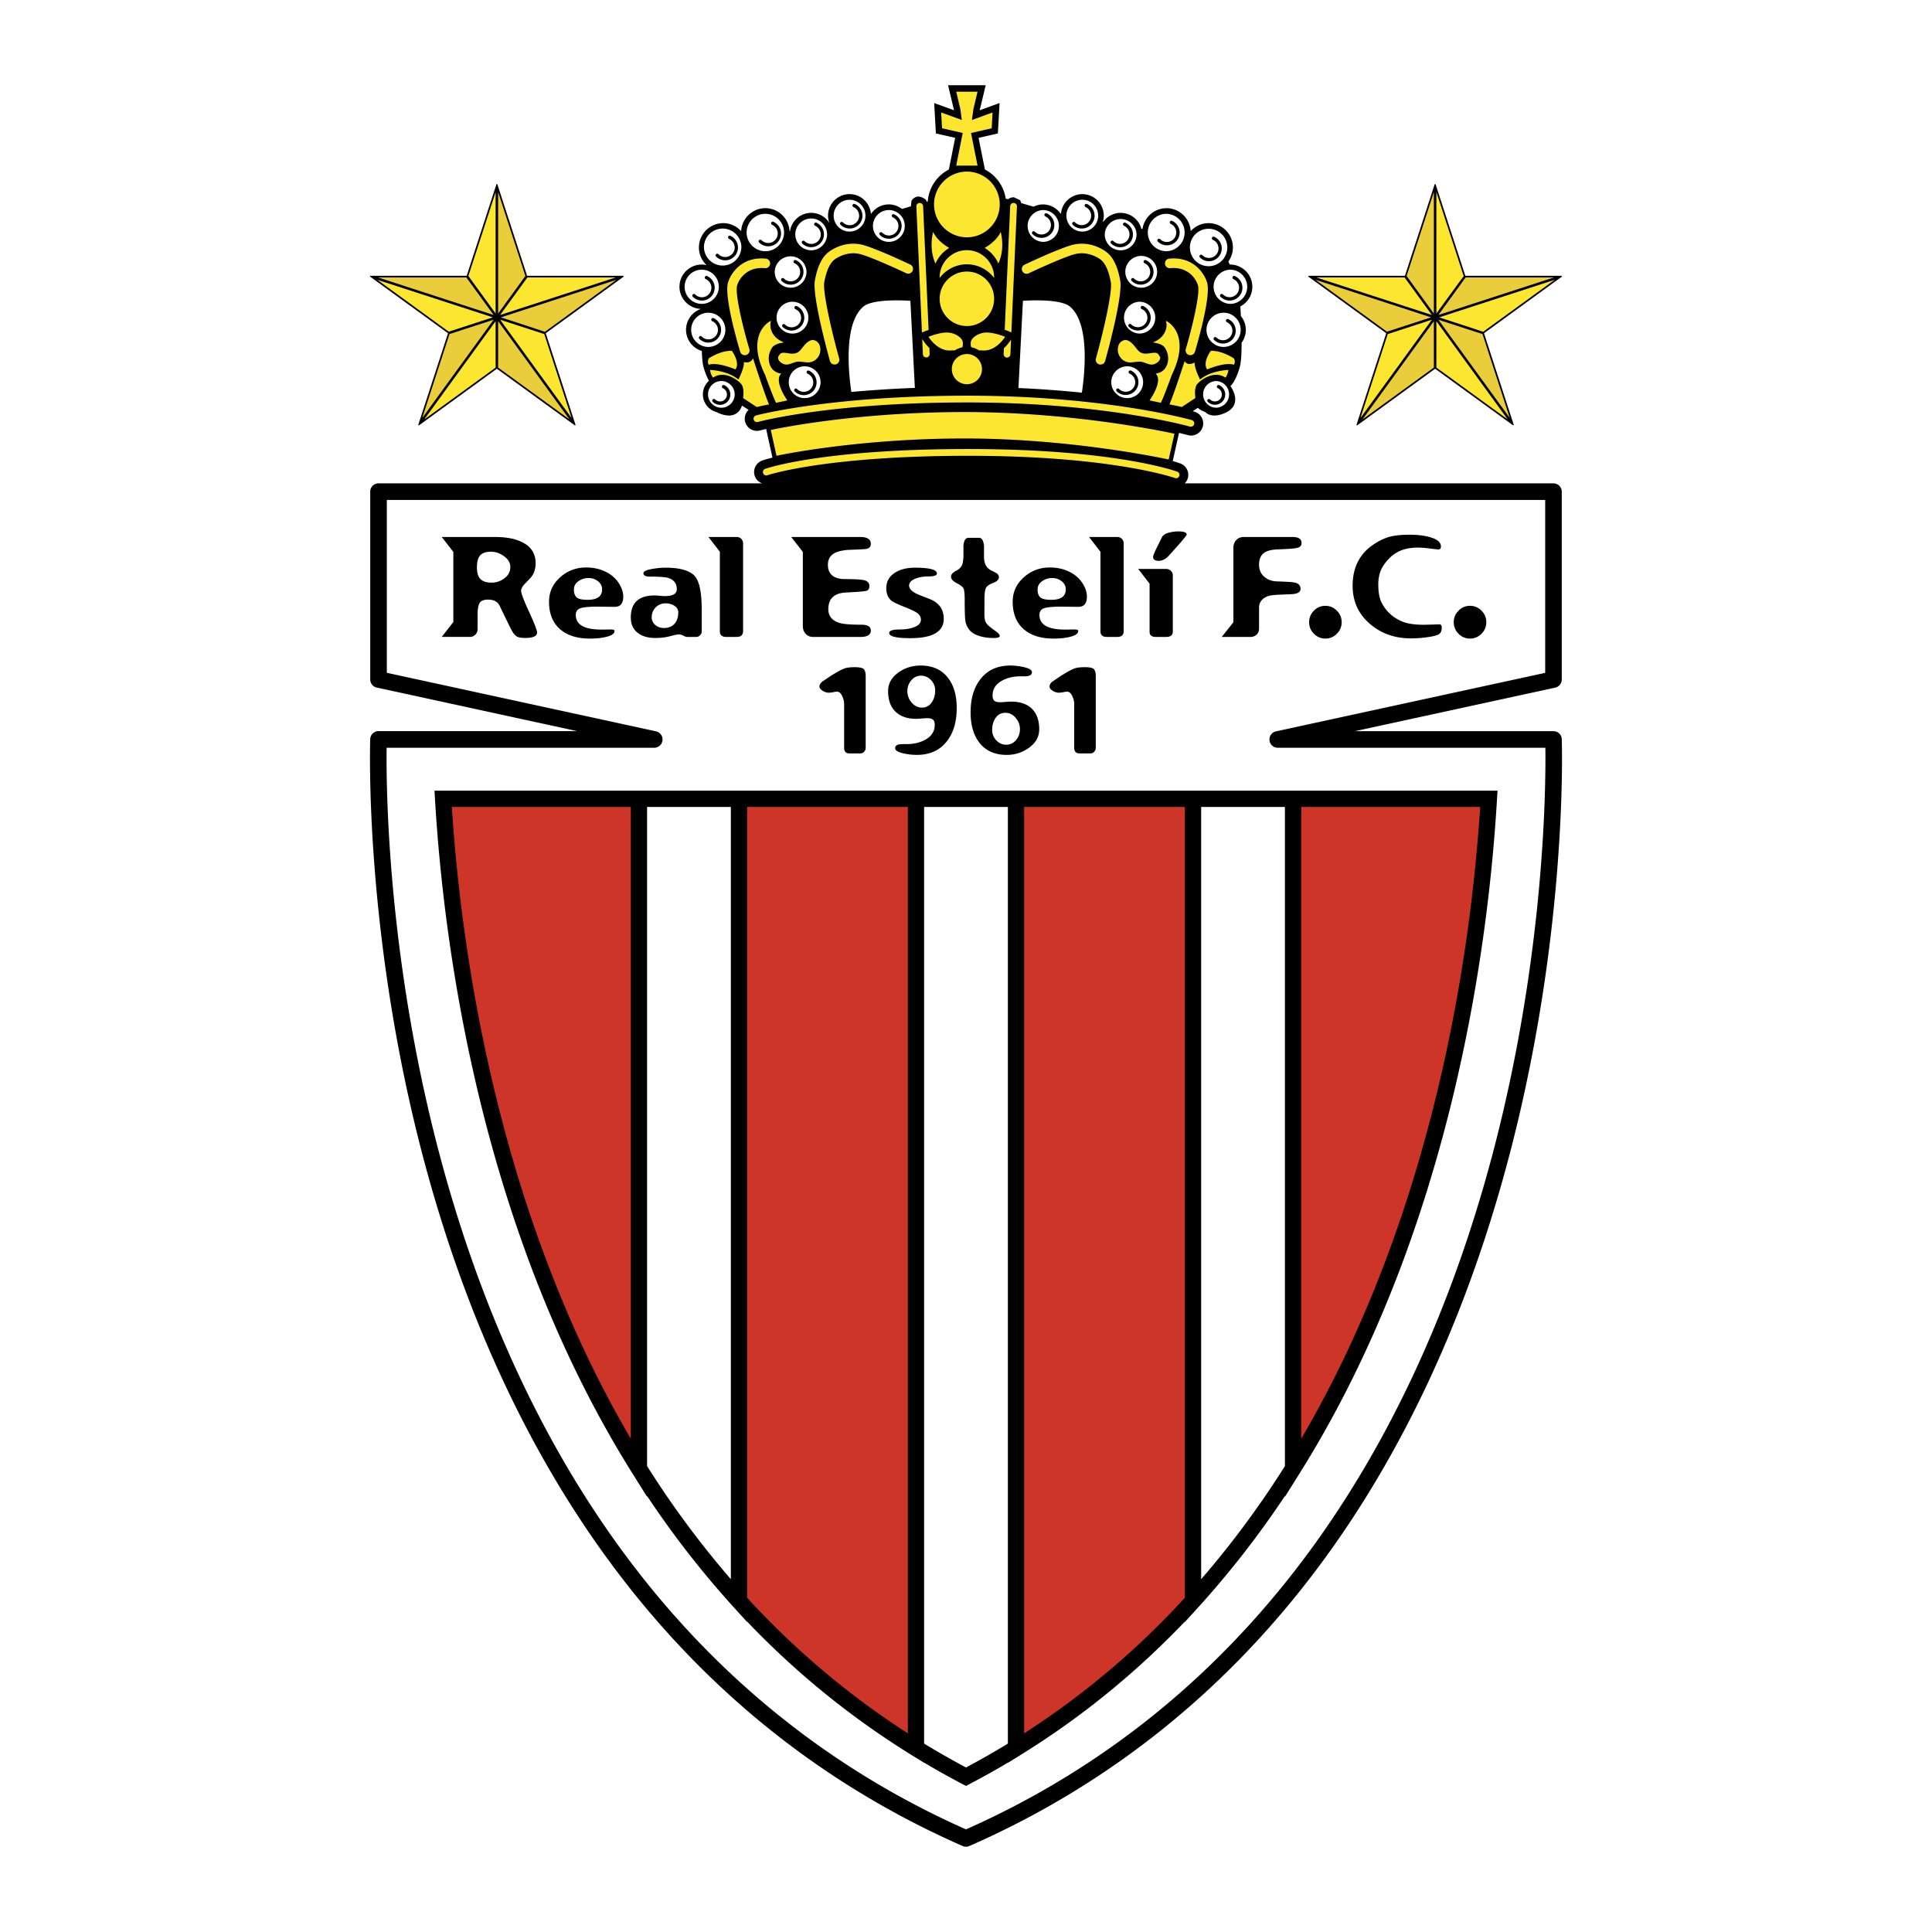
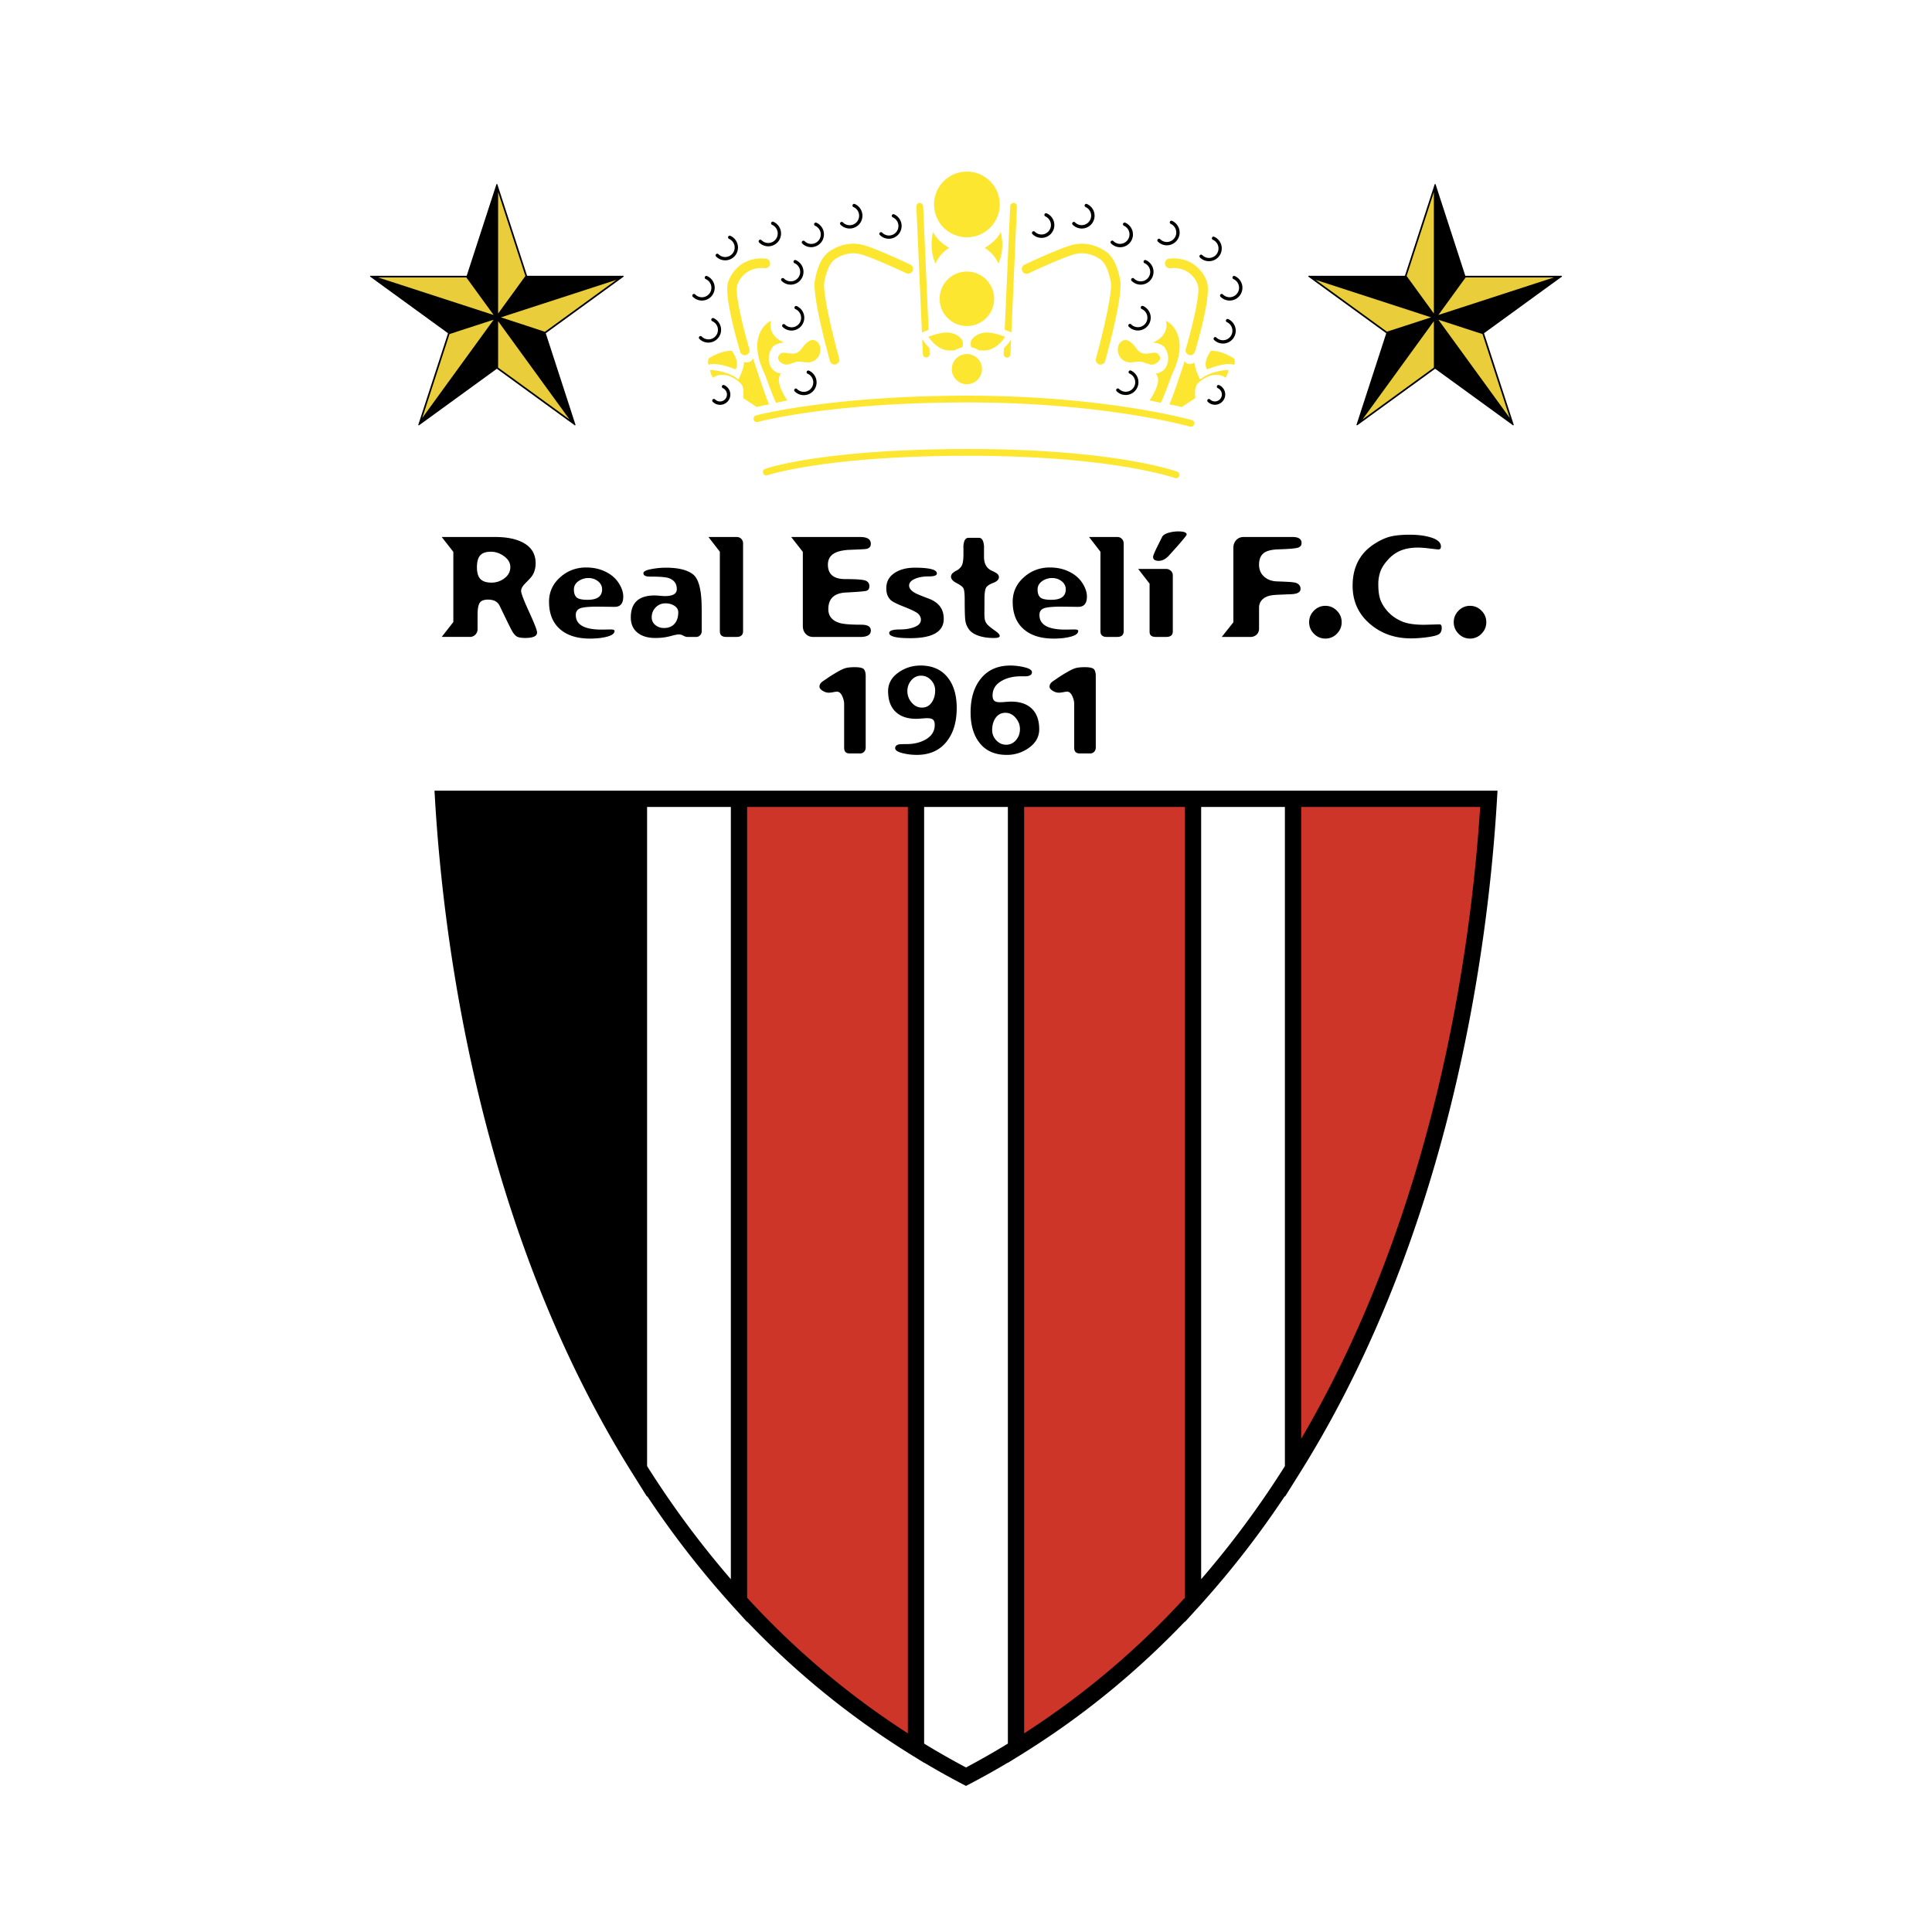
<svg xmlns="http://www.w3.org/2000/svg" width="2500" height="2500" viewBox="0 0 192.756 192.756">
  <g fill-rule="evenodd" clip-rule="evenodd">
    <path fill="#fff" d="M0 0h192.756v192.756H0V0z" />
-     <path d="M155.818 73.743a.828.828 0 0 0-.828-.795h-19.811l19.988-4.345a.827.827 0 0 0 .65-.809v-18.74a.828.828 0 0 0-.828-.827h-36.787a1.21 1.21 0 0 0-.45-1.992 12.664 12.664 0 0 0-.748-.235l.629-2.811c.551.131.85.214.863.219a1.216 1.216 0 0 0 1.502-.83 1.215 1.215 0 0 0-.83-1.503 5.14 5.14 0 0 0-.176-.048l.521-.337c.203.189.449.329.723.412.328.32.918.557 1.957.112 1.961-.84.561-2.707.561-2.707s.465-.28.934-1.867c.137-.469.186-1.387.186-2.446.262-.364.42-.807.42-1.288 0-.523-.191-.998-.494-1.377a88.418 88.418 0 0 0-.051-.96 2.21 2.21 0 0 0 1.197-1.958 2.219 2.219 0 0 0-2.217-2.216c-.012 0-.023.003-.033.003l-.143-.304a2.41 2.41 0 0 0 .455-1.404 2.43 2.43 0 0 0-2.428-2.427c-.709 0-1.344.312-1.787.799a2.424 2.424 0 0 0-2.412-2.293c-1.223 0-2.225.91-2.395 2.085l-.113-.021a2.145 2.145 0 0 0-2.066-1.597 2.14 2.14 0 0 0-1.725.881l-.051-.009c.055-.189.094-.386.094-.592a2.149 2.149 0 0 0-2.146-2.147 2.143 2.143 0 0 0-2.127 1.949l-.041-.008a2.146 2.146 0 0 0-1.754-.915c-.338 0-.652.086-.938.225l-1.23-.356-.105-.288-.621-.291a.888.888 0 0 0-.594.196l-.23-.067a3.927 3.927 0 0 0-2.074-2.9l-.633-3.162 1.926-.438.17-3.034-1.982.721.008-.058s-.016.021-.018.026c.074-.229.188-.698.432-1.734l.174-.735h-3.751l.592 2.499-1.978-.719.168 3.035 1.926.437-.632 3.162A3.923 3.923 0 0 0 92.56 20.1l-.095.028-.098-.207s-.436-.358-.831-.303c-.394.056-.598.417-.598.417l-.059.551-.896.259a2.126 2.126 0 0 0-3.092.514c-.08-1.11-1-1.992-2.131-1.992a2.148 2.148 0 0 0-2.146 2.147c0 .263.054.512.141.746a2.14 2.14 0 0 0-1.822-1.025 2.143 2.143 0 0 0-2.114 1.822l-.046.009a2.423 2.423 0 0 0-2.414-2.298 2.425 2.425 0 0 0-2.414 2.293 2.414 2.414 0 0 0-1.788-.799 2.43 2.43 0 0 0-2.427 2.427c0 .696.298 1.32.768 1.763a2.189 2.189 0 0 0-.489-.058 2.219 2.219 0 0 0-2.217 2.216c0 1.197.955 2.17 2.143 2.21a2.212 2.212 0 0 0-1.49 2.084c0 .998.667 1.835 1.577 2.112.021.7.074 1.28.174 1.623.19.646.378 1.068.537 1.351-.37.336-.606.817-.606 1.356a1.84 1.84 0 0 0 1.397 1.781c.055.029.104.06.166.085 1.96.84 2.334-.747 2.334-.747l.664.429a1.21 1.21 0 0 0 1.152 2.049c.011-.003.215-.057.598-.144l.63 2.857a13.47 13.47 0 0 0-1.018.291c-.63.221-.964.914-.746 1.544.124.354.397.609.722.732H37.765a.827.827 0 0 0-.827.827v18.74c0 .389.271.726.651.809l19.987 4.345H37.764a.829.829 0 0 0-.827.795c-.001.037-.024.709-.024 1.924 0 5.699.511 23.315 6.187 42.995 4.049 14.041 9.896 26.381 17.376 36.678 9.368 12.895 21.335 22.598 35.568 28.842a.82.82 0 0 0 .665 0c14.233-6.244 26.2-15.947 35.569-28.842 7.48-10.297 13.328-22.637 17.375-36.678 6.888-23.871 6.173-44.707 6.165-44.915zM95.184 10.978zm6.875 19.034s3.641-.28 4.668.561c2.068 1.692 1.471 6.897 1.211 8.601h-.006c-.43-.044-.873-.086-1.326-.127l-.283-.025c-.93-.081-1.902-.153-2.918-.215l-.223-.013c-.512-.03-1.031-.057-1.564-.081h-.008l.449-8.701zm-15.898.561c1.027-.84 4.668-.561 4.668-.561l.447 8.688c-1.183.045-2.302.104-3.358.173h-.003c-1.054.069-2.043.147-2.97.233l-.005.001c-.264-1.767-.821-6.863 1.221-8.534z" />
    <path d="M54.449 33.247l7.786-5.657-.019-.035-.006-.039-9.623-.001-2.974-9.152-.039.006-.039-.006-2.974 9.152h-9.623l-.007.039-.018.036 7.786 5.657-2.974 9.152.035.018.029.028 7.785-5.656 7.785 5.656.028-.028.036-.018-2.974-9.152zM148.059 33.247l7.783-5.657-.018-.035-.006-.04h-9.623l-2.974-9.152-.039.006-.039-.006-2.973 9.152-9.625.001-.006.039-.018.035 7.786 5.657-2.975 9.152.037.018.027.028 7.786-5.656 7.787 5.656.027-.028.035-.018-2.972-9.152z" />
    <path d="M154.164 49.882v17.246l-26.861 5.839a.826.826 0 0 0-.65.808c0 .029.002.059.004.089.045.42.4.739.822.739h26.703c.004.292.006.636.006 1.083 0 5.61-.504 23.059-6.135 42.565-3.998 13.846-9.762 26.006-17.129 36.139-9.117 12.543-20.74 22-34.546 28.127-13.805-6.127-25.428-15.584-34.546-28.127-7.368-10.133-13.13-22.293-17.128-36.139-5.631-19.506-6.136-36.955-6.136-42.565 0-.446.004-.791.008-1.083h26.702a.828.828 0 0 0 .176-1.636l-26.86-5.839V49.882h115.57z" fill="#fff" />
    <path d="M149.408 78.887H43.349l.051.86c.871 14.727 4.568 42.979 19.537 66.997v.002l.124.197 1.5 2.395v-.082a93 93 0 0 0 8.357 10.783v.006l.211.232 1.412 1.551v-.041a82.836 82.836 0 0 0 16.036 13.082v.004l.386.238.028.018 1.209.746v-.016a78.75 78.75 0 0 0 3.8 2.125l.376.197.378-.197a78.6 78.6 0 0 0 3.802-2.125v.016l1.209-.746a.736.736 0 0 0 .029-.018l.385-.238v-.004c5.824-3.633 11.207-8.027 16.035-13.082v.041l1.412-1.551.213-.232v-.006a93.242 93.242 0 0 0 8.355-10.781v.08l1.5-2.395.125-.197v-.002c14.969-24.02 18.666-52.27 19.537-66.997l.052-.86z" />
-     <path d="M45.079 80.511h17.858v63.034c-13.344-22.742-16.94-48.74-17.858-63.034z" fill="#cd3529" />
    <path d="M64.56 146.271V80.51h8.357v77.046a93.244 93.244 0 0 1-8.357-11.285z" fill="#fff" />
    <path d="M74.541 159.408V80.511h16.036v92.425a81.473 81.473 0 0 1-16.036-13.528z" fill="#cd3529" />
    <path d="M96.378 176.34a79.07 79.07 0 0 1-4.178-2.381V80.511h8.356v93.448a79.791 79.791 0 0 1-4.178 2.381z" fill="#fff" />
    <path d="M102.18 172.936V80.511h16.035v78.897a81.535 81.535 0 0 1-16.035 13.528z" fill="#cd3529" />
    <path d="M119.84 157.557V80.511h8.355v65.761a93.18 93.18 0 0 1-8.355 11.285z" fill="#fff" />
-     <path d="M129.82 143.547V80.511h17.857c-.917 14.294-4.513 40.292-17.857 63.036z" fill="#cd3529" />
+     <path d="M129.82 143.547V80.511h17.857c-.917 14.294-4.513 40.292-17.857 63.036" fill="#cd3529" />
    <path d="M50.295 55.498c.413.302.62.66.62 1.075 0 .446-.191.817-.573 1.112a2.083 2.083 0 0 1-1.308.443c-.503 0-.871-.12-1.103-.358-.231-.239-.347-.629-.347-1.169 0-.554.109-.952.327-1.193s.57-.362 1.056-.362c.472-.002.914.15 1.328.452zm-3.437 8.048a.765.765 0 0 0 .789-.794v-1.39c0-.579.069-.98.207-1.204.138-.224.418-.335.842-.335.56 0 .941.198 1.144.596.672 1.399 1.079 2.229 1.222 2.489.142.26.293.448.454.565.16.117.455.176.883.176.79 0 1.185-.181 1.185-.542 0-.221-.266-.908-.796-2.061s-.796-1.851-.796-2.095c0-.221.142-.474.424-.759.283-.285.483-.5.603-.645a1.83 1.83 0 0 0 .3-.569 2.38 2.38 0 0 0 .121-.779c0-.858-.358-1.511-1.074-1.956-.717-.445-1.706-.667-2.966-.667h-5.329l1.158 1.485v6.999l-1.158 1.485h2.787v.001zM59.667 57.994c.27.215.405.483.405.804 0 .349-.121.61-.361.784-.241.174-.602.261-1.083.261-.572 0-.943-.084-1.114-.254-.17-.17-.255-.427-.255-.771 0-.339.147-.615.443-.828a1.707 1.707 0 0 1 1.021-.319c.36.001.674.108.944.323zm2.301 2.296c.143-.172.214-.427.214-.766 0-.442-.155-.899-.466-1.372-.31-.472-.749-.846-1.317-1.122-.568-.275-1.208-.413-1.919-.413-1.001 0-1.869.33-2.603.99-.733.66-1.1 1.468-1.1 2.425 0 1.174.358 2.082 1.076 2.721.717.64 1.72.959 3.011.959.665 0 1.239-.066 1.724-.197.484-.131.726-.322.726-.571 0-.095-.129-.143-.387-.143l-.902.014c-1.719 0-2.578-.485-2.578-1.456 0-.332.146-.554.438-.666.292-.112.873-.168 1.743-.168l1.692.021c.289.001.505-.085.648-.256zM67.289 60.441c.254.164.381.38.381.649 0 .483-.125.865-.375 1.146-.25.28-.599.42-1.047.42-.341 0-.63-.101-.869-.301a.957.957 0 0 1-.357-.766c0-.392.133-.722.398-.991s.593-.403.983-.403c.337 0 .632.082.886.246zm2.718.309c0-1.823-.279-2.964-.839-3.423-.56-.459-1.472-.689-2.736-.689-.48 0-.974.049-1.479.147-.506.099-.758.231-.758.4 0 .229.213.342.641.342.885 0 1.475.04 1.771.118.295.078.522.213.681.403.159.191.238.434.238.73 0 .462-.396.693-1.188.693-.113 0-.284-.01-.513-.031a6.123 6.123 0 0 0-.513-.031c-1.585 0-2.377.731-2.377 2.192 0 .651.22 1.155.659 1.513.438.357 1.029.536 1.772.536.317 0 .599-.017.848-.05s.528-.092.835-.176c.308-.084.535-.126.679-.126.163 0 .315.042.455.124a.806.806 0 0 0 .408.125h.889a.5.5 0 0 0 .367-.17.528.528 0 0 0 .163-.374V60.75h-.003zM74.137 62.962c0 .389-.214.584-.641.584h-1.049c-.418 0-.627-.19-.627-.57v-7.928l-1.137-1.472h2.814c.186 0 .339.062.459.187a.638.638 0 0 1 .181.464v8.735zM80.098 55.062l-1.159-1.485h6.878c.709 0 1.065.226 1.065.677 0 .163-.049.287-.146.373-.097.086-.239.138-.426.156s-.763.045-1.728.081c-.704.059-1.209.21-1.519.454s-.463.583-.463 1.016c0 .962.576 1.443 1.73 1.443 1.135 0 1.82.054 2.055.163.234.109.352.288.352.537 0 .258-.1.415-.3.469-.2.055-.876.111-2.027.17-1.179.054-1.768.609-1.768 1.664 0 .353.1.646.301.879.2.233.494.403.879.509.386.107 1.095.16 2.127.16.622 0 .934.194.934.583 0 .425-.353.638-1.059.638h-4.688c-.312 0-.563-.104-.753-.309s-.285-.469-.285-.791v-7.387zM90.815 63.67c-1.399 0-2.099-.172-2.099-.516 0-.235.358-.353 1.075-.353.563 0 1.053-.083 1.47-.251.413-.163.619-.406.619-.732 0-.194-.079-.377-.238-.549s-.62-.408-1.384-.709c-.764-.3-1.226-.53-1.387-.688-.161-.158-.275-.334-.343-.529s-.102-.411-.102-.651c0-.642.266-1.145.798-1.508.532-.364 1.213-.546 2.042-.546 1.472 0 2.207.192 2.207.575 0 .196-.263.294-.79.294-.572 0-1.043.083-1.416.25-.377.168-.565.389-.565.664 0 .149.062.292.184.427.122.136.289.255.5.359.211.104.638.277 1.282.521.993.37 1.489 1.041 1.489 2.012 0 .641-.278 1.124-.835 1.446-.558.323-1.394.484-2.507.484zM96.623 53.659h1.049c.303 0 .473.303.51.908l-.008.048v.936c0 .678.248 1.136.748 1.375.348.158.559.283.631.373s.109.183.109.278c0 .244-.197.44-.596.59-.396.149-.637.329-.721.539-.082.21-.125.593-.125 1.149v.637l-.006.645c0 .379.023.641.072.786.047.145.131.283.252.414s.393.346.816.644c.26.186.389.341.389.467 0 .136-.195.204-.584.204-.598 0-1.111-.077-1.547-.23-.438-.154-.752-.368-.948-.641a1.931 1.931 0 0 1-.354-.878c-.042-.312-.062-.994-.062-2.047 0-.592-.038-.97-.112-1.135-.074-.165-.302-.345-.683-.54-.381-.194-.571-.411-.571-.65 0-.221.179-.42.537-.597.21-.104.38-.255.51-.454.129-.199.195-.587.195-1.166v-.664l-.007-.075c.024-.611.192-.916.506-.916zM105.928 57.994c.27.215.404.483.404.804 0 .349-.121.61-.361.784-.24.174-.602.261-1.082.261-.572 0-.943-.084-1.113-.254-.172-.17-.256-.427-.256-.771 0-.339.146-.615.443-.828a1.704 1.704 0 0 1 1.02-.319c.359.001.673.108.945.323zm2.299 2.296c.145-.172.215-.427.215-.766 0-.442-.154-.899-.465-1.372s-.75-.846-1.318-1.122c-.568-.275-1.207-.413-1.918-.413-1.002 0-1.869.33-2.604.99-.732.66-1.1 1.468-1.1 2.425 0 1.174.357 2.082 1.076 2.721.717.64 1.721.959 3.01.959.664 0 1.24-.066 1.725-.197.482-.131.727-.322.727-.571 0-.095-.131-.143-.389-.143l-.902.014c-1.719 0-2.578-.485-2.578-1.456 0-.332.146-.554.439-.666.291-.112.873-.168 1.742-.168l1.693.021c.289.001.504-.085.647-.256zM112.111 62.962c0 .389-.215.584-.643.584h-1.049c-.418 0-.627-.19-.627-.57v-7.928l-1.137-1.472h2.814c.186 0 .34.062.459.187a.639.639 0 0 1 .182.464v8.735h.001zM117.01 63.003c0 .362-.219.543-.654.543h-1.049c-.41 0-.613-.172-.613-.516v-4.798l-1.139-1.471h2.791c.172 0 .326.061.461.183s.203.269.203.44v5.619zm-1.405-7.048c-.375 0-.561-.133-.561-.401 0-.104.125-.417.379-.938l.521-1.047c.094-.176.303-.312.625-.408.324-.095.654-.143.992-.143.555 0 .834.106.834.319 0 .032-.082.147-.242.347-.16.2-.408.492-.748.877l-.764.85c-.162.182-.33.318-.504.408-.174.091-.35.136-.532.136zM121.895 63.546l1.158-1.459v-7.419c0-.316.096-.578.285-.783s.443-.309.76-.309h4.852c.607 0 .908.201.908.604 0 .239-.131.397-.395.471-.264.075-.91.127-1.938.159-.699.023-1.191.157-1.479.404-.285.247-.43.621-.43 1.123 0 .488.164.882.494 1.183.328.301.752.462 1.275.485.311.009.68.025 1.109.047s.713.062.852.119a.69.69 0 0 1 .307.228.604.604 0 0 1 .102.353c0 .321-.293.497-.879.528l-1.443.061c-.42.023-.73.07-.936.143-.203.073-.371.167-.502.285s-.227.248-.287.39a1.181 1.181 0 0 0-.092.471v2.083c0 .249-.08.45-.244.604a.87.87 0 0 1-.619.23h-2.858v-.001zM132.232 63.711c-.443 0-.824-.161-1.143-.483s-.477-.706-.477-1.15.158-.828.477-1.151c.318-.322.699-.483 1.143-.483s.824.161 1.146.483c.32.323.48.706.48 1.151s-.16.828-.48 1.15a1.561 1.561 0 0 1-1.146.483zM140.773 63.691c-1.627 0-3.004-.492-4.131-1.477-1.129-.984-1.691-2.244-1.691-3.779 0-.61.08-1.174.24-1.69.162-.516.408-.988.742-1.416.332-.428.773-.811 1.322-1.148.547-.337 1.064-.56 1.549-.668.486-.109 1.1-.164 1.844-.164.869 0 1.605.101 2.209.303s.904.493.904.874c0 .195-.084.292-.252.292-.041 0-.322-.031-.85-.093a11.013 11.013 0 0 0-1.168-.093c-.645 0-1.205.092-1.684.275a3.443 3.443 0 0 0-1.295.9c-.385.417-.646.816-.787 1.199a3.804 3.804 0 0 0-.211 1.32c0 .738.1 1.317.299 1.736.199.418.473.796.822 1.134.348.337.775.611 1.283.822.506.211 1.232.316 2.18.316l1.521-.041c.148 0 .223.115.223.346 0 .268-.076.467-.23.598-.154.131-.533.24-1.139.326-.602.085-1.17.128-1.7.128zM146.662 63.711c-.443 0-.824-.161-1.143-.483s-.479-.706-.479-1.15.16-.828.479-1.151c.318-.322.699-.483 1.143-.483s.824.161 1.145.483c.322.323.482.706.482 1.151s-.16.828-.482 1.15a1.56 1.56 0 0 1-1.145.483zM86.37 67.448v7.14a.597.597 0 0 1-.154.41.507.507 0 0 1-.394.171h-1.066c-.357 0-.536-.19-.536-.569v-4.345c0-.267-.067-.542-.201-.825-.133-.282-.305-.424-.513-.424-.07 0-.193.017-.369.052s-.33.051-.461.051c-.197 0-.4-.064-.606-.193-.208-.13-.311-.268-.311-.415 0-.1.029-.196.087-.287a.841.841 0 0 1 .245-.241l.535-.365c.26-.178.578-.375.957-.591s.676-.346.893-.388.484-.064.802-.064c.5 0 .808.072.922.215.113.143.17.366.17.668zM92.888 67.853c.275.293.413.636.413 1.027 0 .478-.118.884-.355 1.217-.236.333-.558.5-.964.5-.399 0-.741-.167-1.026-.503a1.71 1.71 0 0 1-.427-1.133c0-.419.131-.782.392-1.088s.586-.46.973-.46.719.147.994.44zm1.513 6.19c.701-.847 1.051-1.983 1.051-3.407 0-1.307-.315-2.34-.945-3.099-.63-.758-1.517-1.137-2.661-1.137-.838 0-1.587.241-2.249.725-.661.483-.991 1.092-.991 1.825 0 .889.244 1.572.733 2.05s1.179.716 2.071.716c.12 0 .302-.011.547-.031.244-.021.426-.031.546-.031.291 0 .489.052.596.157.106.104.16.275.16.511 0 .596-.274 1.065-.821 1.406-.552.341-1.218.511-1.999.511-.342 0-.573.007-.693.021-.121.014-.224.054-.309.12s-.128.154-.128.263c0 .207.236.37.708.491s.956.181 1.453.181c1.253-.001 2.23-.424 2.931-1.272zM101.332 71.618c.285.334.428.711.428 1.131 0 .42-.131.784-.393 1.091s-.588.461-.979.461c-.385 0-.713-.146-.988-.44a1.45 1.45 0 0 1-.412-1.024c0-.486.117-.894.354-1.225.236-.331.559-.496.965-.496.398 0 .74.167 1.025.502zm1.357 2.968c.662-.485.994-1.095.994-1.828 0-.889-.244-1.572-.732-2.049-.488-.474-1.18-.71-2.072-.71-.123 0-.307.01-.549.031a6.874 6.874 0 0 1-.551.031c-.279 0-.473-.051-.584-.154-.111-.103-.166-.276-.166-.52 0-.596.273-1.064.818-1.403.547-.338 1.207-.508 1.986-.508l.498-.003a.892.892 0 0 0 .457-.108.329.329 0 0 0 .17-.296c0-.209-.242-.373-.729-.491a6.03 6.03 0 0 0-1.426-.177c-1.248 0-2.221.425-2.92 1.276-.699.851-1.047 1.984-1.047 3.399 0 1.302.313 2.335.94 3.097.625.762 1.514 1.143 2.666 1.143a3.722 3.722 0 0 0 2.247-.73zM109.326 67.448v7.14a.602.602 0 0 1-.154.41.51.51 0 0 1-.395.171h-1.066c-.357 0-.537-.19-.537-.569v-4.345c0-.267-.066-.542-.199-.825-.135-.282-.305-.424-.514-.424-.07 0-.193.017-.369.052s-.33.051-.461.051c-.199 0-.4-.064-.607-.193-.207-.13-.311-.268-.311-.415 0-.1.029-.196.088-.287s.139-.171.244-.241l.535-.365c.26-.178.578-.375.957-.591.377-.217.674-.346.893-.388.217-.042.484-.064.803-.064.5 0 .807.072.922.215.113.143.171.366.171.668z" />
    <path d="M75.181 41.775a.339.339 0 0 0 .427.325c.07-.02 7.156-1.949 20.915-1.949 13.641 0 22.133 2.39 22.217 2.415a.338.338 0 0 0 .188-.648c-.084-.024-8.637-2.44-22.405-2.44-13.695 0-21.02 1.952-21.094 1.972a.337.337 0 0 0-.248.325zM117.656 47.492a.342.342 0 0 0-.01-.259.338.338 0 0 0-.191-.173c-.254-.092-6.363-2.261-20.84-2.261-14.462 0-20.045 1.898-20.275 1.979a.339.339 0 0 0-.207.43.337.337 0 0 0 .43.207c.057-.02 5.81-1.941 20.052-1.941 14.307 0 20.549 2.198 20.609 2.22a.338.338 0 0 0 .432-.202z" fill="#fde62f" />
-     <path d="M96.243 43.746c10.449 0 19.554 1.924 20.357 2.098l.574-2.572c-.879-.192-10.104-2.161-20.931-2.161-10.769 0-18.53 1.612-19.34 1.788l.567 2.574c.78-.166 8.462-1.727 18.773-1.727zM96.972 11.97l.079-.593.072-.523.406-1.707h-2.126c.105.443.416 1.754.421 1.792l.136 1.031-2.06-.749.089 1.578 2.062.469-.651 3.257h2.13l-.651-3.257 2.063-.469.088-1.578-2.058.749zM93.751 27.728a3.425 3.425 0 0 1 2.715-1.36 3.43 3.43 0 0 1 2.715 1.36c.002-.016.002-.049.002-.049a2.72 2.72 0 0 0-2.717-2.718 2.72 2.72 0 0 0-2.718 2.718l.003.049z" fill="#fde62f" />
    <path d="M96.467 27.093c-1.499 0-2.718 1.219-2.718 2.718s1.22 2.718 2.718 2.718 2.717-1.219 2.717-2.718-1.219-2.718-2.717-2.718zM76.404 25.803c-2.343-.223-3.472 1.398-3.77 2.392-.403 1.344.94 5.985 1.214 6.901a.473.473 0 0 0 .593.321.472.472 0 0 0 .321-.592c-.601-2.019-1.462-5.529-1.214-6.355.215-.714 1.039-1.88 2.765-1.716a.474.474 0 0 0 .52-.43.478.478 0 0 0-.429-.521zM90.846 26.407c-.147-.07-3.609-1.706-4.857-1.994-1.443-.333-2.608.25-3.174.628-.751.501-1.231 1.43-1.511 2.923-.293 1.562 1.319 7.397 1.503 8.058a.47.47 0 0 0 .225.287.478.478 0 0 0 .694-.544c-.674-2.413-1.673-6.616-1.485-7.625.227-1.207.588-1.96 1.103-2.305.439-.292 1.337-.744 2.429-.492.949.219 3.688 1.464 4.664 1.926a.478.478 0 0 0 .409-.862zM120.432 28.195c-.297-.993-1.426-2.615-3.77-2.392a.47.47 0 0 0-.322.171.471.471 0 0 0-.107.35.474.474 0 0 0 .52.429c1.729-.164 2.551 1.001 2.766 1.716.248.824-.613 4.336-1.213 6.355a.462.462 0 0 0 .037.362.477.477 0 0 0 .877-.091c.272-.915 1.616-5.556 1.212-6.9zM109.67 36.354a.47.47 0 0 0 .363-.044.472.472 0 0 0 .225-.288c.186-.66 1.797-6.495 1.504-8.058-.279-1.494-.76-2.423-1.512-2.923-.564-.377-1.729-.961-3.172-.628-1.25.288-4.711 1.924-4.857 1.994a.48.48 0 0 0-.229.636.48.48 0 0 0 .637.227c.975-.462 3.715-1.708 4.664-1.926 1.092-.252 1.99.2 2.428.492.516.344.877 1.098 1.104 2.305.188 1.007-.811 5.212-1.484 7.625a.479.479 0 0 0 .329.588zM76.851 32.039c-.073.037-1.297.683-1.297 2.501 0 .746.206 1.689.782 2.868.008.023.802 2.243 1.095 2.779l1.122-.241c-.216-.312-.849-1.29-.849-2.053 0-.073.006-.145.019-.213a.801.801 0 0 1 .22-.409c-.295-.036-.854-.187-1.112-.825a1.814 1.814 0 0 1-.133-.684c0-.369.11-.739.325-1.062.237-.355.781-.482 1.214-.533-.374-.135-.763-.375-1.033-.738a1.69 1.69 0 0 1-.344-1.018c0-.123.031-.262.061-.4l-.07.028zM117.691 34.54c0-1.817-1.223-2.463-1.291-2.498l-.076-.029c.029.138.061.276.061.398 0 .445-.172.788-.344 1.019-.271.363-.66.603-1.035.738.434.051.979.178 1.215.533.215.323.326.693.326 1.063 0 .232-.043.464-.133.683-.258.638-.816.789-1.113.825a.807.807 0 0 1 .221.409c.014.069.02.141.02.214 0 .763-.635 1.741-.85 2.052.191.041 1.02.218 1.121.241.293-.536 1.088-2.756 1.1-2.788.573-1.175.778-2.116.778-2.86zM96.901 34.647c.275.054.533.156.765.306l.5.018c1.152 0 1.924-1.069 2.117-1.371-.273-.105-1.154-.425-1.838-.425-.791 0-1.596.523-1.596 1.038 0 .175.004.323.052.434zM96.467 35.323c-.829 0-1.504.675-1.504 1.504a1.505 1.505 0 1 0 1.504-1.504zM93.095 23.144c-.06.245-.15.701-.15 1.281 0 .562.096 1.223.384 1.874a3.445 3.445 0 0 1 1.372-1.563c-.771-.452-1.305-.987-1.606-1.592zM98.24 24.736a3.431 3.431 0 0 1 1.371 1.563 4.636 4.636 0 0 0 .385-1.874c0-.58-.092-1.036-.15-1.281-.301.605-.836 1.14-1.606 1.592z" fill="#fde62f" />
    <path d="M81.782 34.472a.816.816 0 0 0-.418-.48.612.612 0 0 0-.494-.027c-.353.137-.6.448-.837.749l-.161.2c-.382.458-.848.389-1.34.316l-.05-.008c-.211-.032-.378-.056-.571.029-.065.029-.2.219-.278.352-.05.342.255.597.533.71.312.128.572.032.874-.08l.286-.099c.307-.09.568-.052.821-.015l.438.041c.41 0 .781-.185 1.017-.508.245-.337.312-.768.18-1.18zM115.463 35.251c-.193-.085-.359-.061-.584-.028l-.037.006c-.492.073-.957.143-1.342-.316l-.158-.198c-.24-.301-.486-.613-.84-.75a.61.61 0 0 0-.492.027.816.816 0 0 0-.42.48c-.131.412-.064.843.184 1.181a1.24 1.24 0 0 0 1.016.508l.439-.041c.252-.037.516-.075.822.015l.285.099c.301.111.561.208.873.08.277-.114.582-.369.541-.683-.088-.16-.223-.35-.287-.38zM70.73 35.741a.697.697 0 0 0-.096.35.61.61 0 0 0 .072.3c.806-.273 2.333.321 2.676.464a.912.912 0 0 0 .151-.509c0-.615-.454-1.257-.518-1.345-1.136-.037-2.281.747-2.285.74zM120.803 35.001c-.062.088-.518.729-.518 1.345 0 .18.049.353.152.509.342-.144 1.869-.737 2.676-.464a.638.638 0 0 0 0-.623c-.011-.009-1.166-.804-2.31-.767z" fill="#fde62f" />
    <path d="M75.499 40.61c.221-.062.959-.21 1.233-.264-.345-.738-1.337-3.777-1.602-4.596-.074.144-.166.264-.298.332-.229.116-.485.083-.64.046.007.037.026.061.026.103 0 .5-.403 1.346-.5 1.542l-.045.091-.08-.062c-.982-.763-2.376-.875-2.75-.891.047.396.223.672.298.77 1.1-.767 2.45.199 2.827.655.167.201.208.554.208.859 0 .229-.023.429-.036.521.087.055 1.301.856 1.359.894zM122.264 37.679c.074-.097.25-.374.297-.77-.373.017-1.768.128-2.748.891l-.08.062-.045-.091c-.098-.195-.5-1.042-.5-1.542 0-.025.014-.039.016-.062-.184.092-.488.208-.746.109a.543.543 0 0 1-.264-.253c-.254.78-1.182 3.601-1.52 4.321.273.054 1.012.201 1.232.264.059-.038 1.273-.838 1.357-.895a4.137 4.137 0 0 1-.035-.521c0-.306.043-.658.209-.859.377-.455 1.727-1.42 2.827-.654zM96.467 17.12a3.282 3.282 0 0 0-3.278 3.278 3.282 3.282 0 0 0 3.278 3.278 3.281 3.281 0 0 0 3.277-3.278 3.281 3.281 0 0 0-3.277-3.278zM96.066 34.213c0-.514-.806-1.038-1.597-1.038-.685 0-1.565.319-1.837.425.194.301.964 1.371 2.118 1.371l.521-.02a2.2 2.2 0 0 1 .743-.301c.048-.111.052-.261.052-.437z" fill="#fde62f" />
-     <path d="M87.094 22.544c0-.875.712-1.587 1.587-1.587s1.588.712 1.588 1.587-.713 1.587-1.588 1.587-1.587-.712-1.587-1.587zM83.174 21.518c0-.875.711-1.587 1.586-1.587s1.587.711 1.587 1.587c0 .875-.712 1.586-1.587 1.586s-1.586-.712-1.586-1.586zM79.346 23.384c0-.874.711-1.586 1.587-1.586.875 0 1.586.712 1.586 1.586 0 .875-.711 1.587-1.586 1.587a1.588 1.588 0 0 1-1.587-1.587zM77.292 27.119a1.587 1.587 0 0 1 3.173 0c0 .875-.712 1.587-1.587 1.587a1.589 1.589 0 0 1-1.586-1.587zM77.479 31.693c0-.875.712-1.587 1.587-1.587s1.587.712 1.587 1.587-.711 1.587-1.587 1.587a1.589 1.589 0 0 1-1.587-1.587zM78.693 38.134c0-.875.711-1.587 1.587-1.587.875 0 1.587.712 1.587 1.587s-.712 1.587-1.587 1.587a1.588 1.588 0 0 1-1.587-1.587zM74.492 23.198c0-1.029.838-1.867 1.867-1.867s1.867.838 1.867 1.867-.838 1.867-1.867 1.867-1.867-.838-1.867-1.867zM70.232 24.628a1.868 1.868 0 0 1 3.735 0 1.87 1.87 0 0 1-1.868 1.867 1.87 1.87 0 0 1-1.867-1.867zM68.306 28.612c0-.94.764-1.706 1.705-1.706s1.706.765 1.706 1.706-.765 1.706-1.706 1.706-1.705-.765-1.705-1.706zM68.958 32.907c0-.94.765-1.706 1.705-1.706.941 0 1.706.765 1.706 1.706s-.765 1.706-1.706 1.706a1.709 1.709 0 0 1-1.705-1.706zM70.64 39.348c0-.733.597-1.331 1.331-1.331.733 0 1.33.598 1.33 1.331 0 .734-.597 1.332-1.33 1.332a1.333 1.333 0 0 1-1.331-1.332zM104.059 24.131a1.588 1.588 0 0 1 0-3.174c.875 0 1.588.712 1.588 1.587s-.713 1.587-1.588 1.587zM107.98 23.104a1.59 1.59 0 0 1-1.588-1.586 1.587 1.587 0 1 1 1.588 1.586zM111.809 24.971a1.588 1.588 0 0 1-1.588-1.587 1.588 1.588 0 0 1 3.174 0c0 .876-.711 1.587-1.586 1.587zM113.861 28.706a1.587 1.587 0 1 1 1.586-1.587c0 .875-.711 1.587-1.586 1.587zM113.674 33.28a1.588 1.588 0 0 1 0-3.174c.875 0 1.588.712 1.588 1.587s-.713 1.587-1.588 1.587zM112.461 39.721c-.875 0-1.588-.712-1.588-1.587s.713-1.587 1.588-1.587 1.588.712 1.588 1.587-.713 1.587-1.588 1.587zM116.383 25.065c-1.031 0-1.867-.838-1.867-1.867s.836-1.867 1.867-1.867a1.868 1.868 0 0 1 0 3.734zM120.582 26.559a1.87 1.87 0 0 1-1.867-1.868c0-1.03.838-1.867 1.867-1.867s1.867.837 1.867 1.867a1.87 1.87 0 0 1-1.867 1.868zM122.73 30.318a1.707 1.707 0 0 1 0-3.412c.939 0 1.705.765 1.705 1.706s-.765 1.706-1.705 1.706zM122.078 34.613c-.941 0-1.707-.766-1.707-1.706s.766-1.706 1.707-1.706a1.706 1.706 0 0 1 0 3.412zM121.33 40.68a1.332 1.332 0 0 1 0-2.663 1.332 1.332 0 0 1 0 2.663z" fill="#fff" />
    <path d="M92.099 20.569a.33.33 0 0 0-.109-.233.329.329 0 0 0-.243-.088.33.33 0 0 0-.233.11.332.332 0 0 0-.088.226v.016l.556 12.576.311-.13.353-.132-.547-12.345zM92.752 35.333l-.027-.617a4.316 4.316 0 0 1-.704-.881l-.012-.02.068 1.534a.338.338 0 0 0 .675-.016zM100.875 33.867a4.344 4.344 0 0 1-.715.876c-.004.056-.027.585-.027.591 0 .084.033.165.09.227a.336.336 0 0 0 .586-.212l.066-1.482zM101.141 20.247a.338.338 0 0 0-.354.322l-.547 12.334.383.142-.004-.001.285.119c.012-.232.557-12.574.557-12.579a.337.337 0 0 0-.32-.337z" fill="#fde62f" />
    <path d="M88.988 21.464a.165.165 0 0 0 .082.219.946.946 0 1 1-1.055 1.529.165.165 0 0 0-.234 0 .164.164 0 0 0 0 .233c.241.242.561.375.901.375a1.277 1.277 0 0 0 .525-2.439.166.166 0 0 0-.219.083zM85.067 20.438a.165.165 0 0 0 .082.219.946.946 0 1 1-1.055 1.529.165.165 0 0 0-.234 0 .167.167 0 0 0 0 .234 1.277 1.277 0 1 0 1.426-2.065.165.165 0 0 0-.219.083zM81.239 22.305a.166.166 0 0 0 .083.219.946.946 0 1 1-1.055 1.529.166.166 0 0 0-.235.233c.241.242.561.375.901.375a1.277 1.277 0 0 0 .525-2.439.167.167 0 0 0-.219.083zM79.185 26.039a.166.166 0 0 0 .083.219.946.946 0 1 1-1.055 1.529.167.167 0 0 0-.234 0 .167.167 0 0 0 0 .234 1.277 1.277 0 1 0 1.426-2.065.167.167 0 0 0-.22.083zM79.278 30.623a.165.165 0 0 0 .083.219.946.946 0 1 1-1.055 1.529.166.166 0 0 0-.234.234c.241.241.561.375.901.375a1.278 1.278 0 0 0 .526-2.439.165.165 0 0 0-.221.082zM76.945 22.211a.167.167 0 0 0 .083.219.946.946 0 1 1-1.055 1.529.167.167 0 0 0-.234 0 .167.167 0 0 0 0 .234 1.277 1.277 0 1 0 1.426-2.064.166.166 0 0 0-.22.082zM72.651 23.612a.167.167 0 0 0 .083.219.946.946 0 1 1-1.056 1.529.167.167 0 0 0-.234 0 .167.167 0 0 0 0 .234 1.277 1.277 0 1 0 1.427-2.065.167.167 0 0 0-.22.083zM70.98 31.827a.166.166 0 0 0 .083.219.946.946 0 1 1-1.055 1.529.165.165 0 0 0-.234 0 .167.167 0 0 0 0 .234c.241.241.561.374.901.374a1.278 1.278 0 0 0 .525-2.439.167.167 0 0 0-.22.083zM70.326 27.625a.165.165 0 0 0 .083.219.946.946 0 1 1-1.055 1.529c-.065-.064-.17-.064-.234 0s-.064.169 0 .234a1.277 1.277 0 1 0 1.426-2.065.168.168 0 0 0-.22.083zM104.213 21.37a.167.167 0 0 0 .082.219.95.95 0 0 1 .557.861.946.946 0 0 1-.945.945.94.94 0 0 1-.666-.277c-.064-.064-.17-.064-.234 0s-.064.169 0 .234a1.277 1.277 0 1 0 1.425-2.065.168.168 0 0 0-.219.083zM108.227 20.438a.166.166 0 0 0 .084.219.946.946 0 0 1-.388 1.806.94.94 0 0 1-.668-.277c-.064-.064-.17-.064-.234 0s-.064.169 0 .234a1.277 1.277 0 1 0 1.427-2.064.165.165 0 0 0-.221.082zM112.055 22.304a.163.163 0 0 0 .082.219.946.946 0 0 1-.388 1.806.936.936 0 0 1-.666-.277.165.165 0 0 0-.234 0 .167.167 0 0 0 0 .234 1.277 1.277 0 1 0 1.425-2.065.166.166 0 0 0-.219.083zM116.723 22.118a.167.167 0 0 0 .082.219.946.946 0 0 1-.386 1.806.94.94 0 0 1-.668-.277.165.165 0 0 0-.234 0 .167.167 0 0 0 0 .234c.24.241.561.375.902.375a1.276 1.276 0 0 0 .523-2.439.164.164 0 0 0-.219.082zM120.924 23.705a.165.165 0 0 0 .082.219.946.946 0 1 1-1.056 1.529c-.064-.064-.168-.064-.232 0s-.064.169 0 .234c.24.241.561.374.9.374a1.28 1.28 0 0 0 1.277-1.276 1.28 1.28 0 0 0-.752-1.163.165.165 0 0 0-.219.083zM122.977 27.625a.167.167 0 0 0 .082.219.945.945 0 1 1-1.054 1.529c-.064-.064-.17-.064-.234 0s-.064.169 0 .234a1.277 1.277 0 1 0 1.425-2.065.166.166 0 0 0-.219.083zM122.324 31.92a.167.167 0 0 0 .082.219.946.946 0 0 1-.388 1.806.936.936 0 0 1-.666-.277.166.166 0 0 0-.234.234c.24.242.561.375.9.375a1.277 1.277 0 0 0 .525-2.439.164.164 0 0 0-.219.082zM121.418 38.507a.167.167 0 0 0 .082.219.694.694 0 0 1-.285 1.325.694.694 0 0 1-.49-.203.165.165 0 0 0-.232.234c.193.194.451.301.723.301.564 0 1.025-.46 1.025-1.025 0-.401-.236-.768-.604-.934a.166.166 0 0 0-.219.083zM72.035 38.507a.165.165 0 0 0 .082.219.694.694 0 1 1-.775 1.123.167.167 0 0 0-.234 0 .167.167 0 0 0 0 .234 1.026 1.026 0 1 0 1.145-1.658.164.164 0 0 0-.218.082zM114.109 26.039a.163.163 0 0 0 .082.219.946.946 0 1 1-1.056 1.528.167.167 0 0 0-.234 0 .167.167 0 0 0 0 .234 1.277 1.277 0 1 0 1.427-2.064.165.165 0 0 0-.219.083zM113.828 30.613a.166.166 0 0 0 .084.219.946.946 0 1 1-1.056 1.529.167.167 0 0 0-.234 0 .167.167 0 0 0 0 .234 1.277 1.277 0 1 0 1.427-2.065.169.169 0 0 0-.221.083zM112.615 37.054a.165.165 0 0 0 .082.219.946.946 0 1 1-1.056 1.529.164.164 0 1 0-.232.233c.24.242.561.374.9.374a1.276 1.276 0 0 0 .525-2.438.166.166 0 0 0-.219.083zM80.492 37.064a.166.166 0 0 0 .083.219.946.946 0 1 1-1.056 1.529.164.164 0 0 0-.233 0 .167.167 0 0 0 0 .234 1.277 1.277 0 1 0 1.426-2.065.166.166 0 0 0-.22.083z" />
    <path d="M49.698 31.281l2.722-3.746-2.722-8.375v12.121zM61.503 27.917l-11.528 3.746c.691.225 4.386 1.427 4.387 1.443l7.141-5.189zM56.823 41.851l-7.125-9.807v4.63l7.125 5.177zM42.125 41.705l7.125-9.806a4350 4350 0 0 0-4.403 1.431c-.014.039-2.577 7.927-2.722 8.375zM37.721 27.681l11.528 3.746-2.721-3.746h-8.807zM140.336 27.535l2.721 3.746V19.16c-.151.467-2.707 8.336-2.721 8.375zM138.377 33.093l4.404-1.431-11.529-3.746 7.125 5.177zM143.057 32.044l-7.123 9.807 7.123-5.177v-4.63zM147.91 33.33l-4.402-1.431c.143.197 6.832 9.405 7.125 9.806-.145-.443-2.709-8.336-2.723-8.375zM143.508 31.426l11.527-3.746h-8.807l-2.72 3.746z" fill="#e9cd3a" />
-     <path d="M46.729 27.535l2.721 3.746V19.16l-2.721 8.375zM49.899 31.426l11.528-3.745H52.62l-2.721 3.745zM57.023 41.705l-2.721-8.375-4.403-1.431 7.124 9.806zM49.45 32.044l-7.125 9.807 7.125-5.177v-4.63zM44.769 33.093l4.403-1.431-11.528-3.746 7.125 5.177zM143.307 19.159v12.122c.125-.174 2.713-3.735 2.729-3.726l-2.729-8.396zM131.328 27.681l11.529 3.745-2.721-3.746-8.808.001zM142.857 31.899l-4.402 1.431c-.014.039-2.57 7.908-2.723 8.375.26-.356 6.979-9.606 7.125-9.806zM150.432 41.851l-7.125-9.807v4.63l7.125 5.177zM147.971 33.105l7.141-5.188-11.527 3.746c.208.067 4.386 1.424 4.386 1.442z" fill="#fde62f" />
  </g>
</svg>